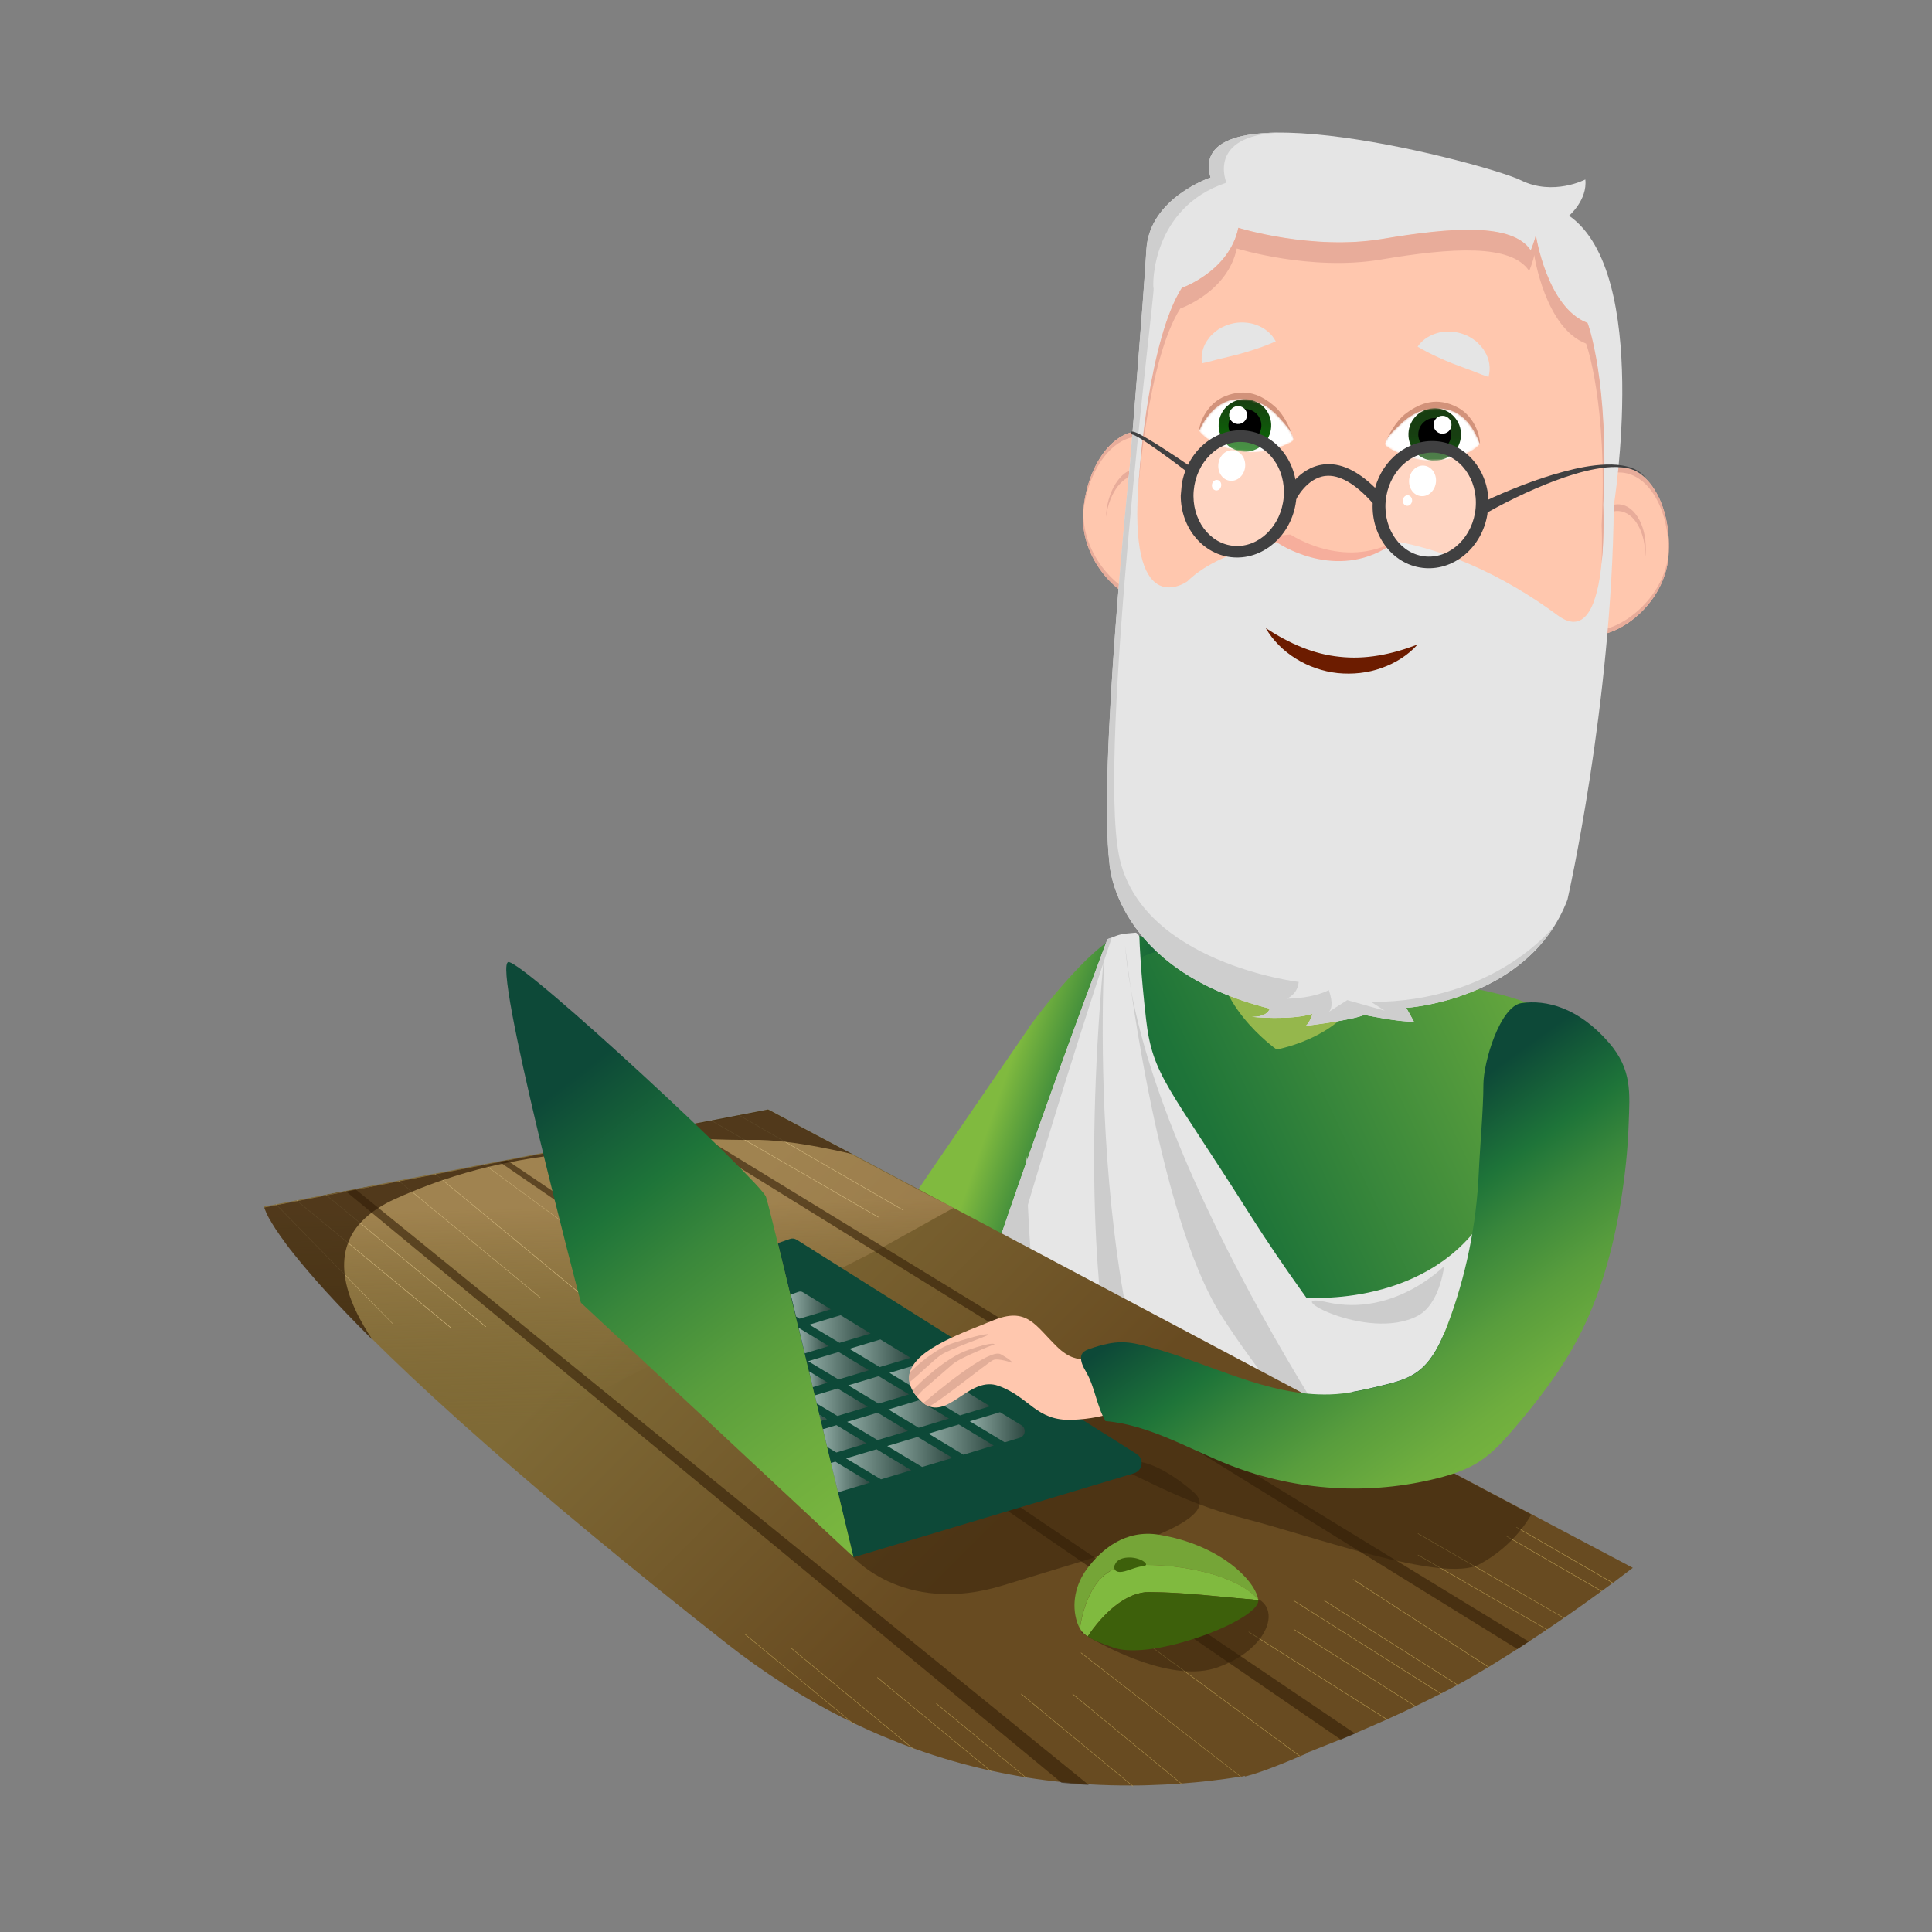
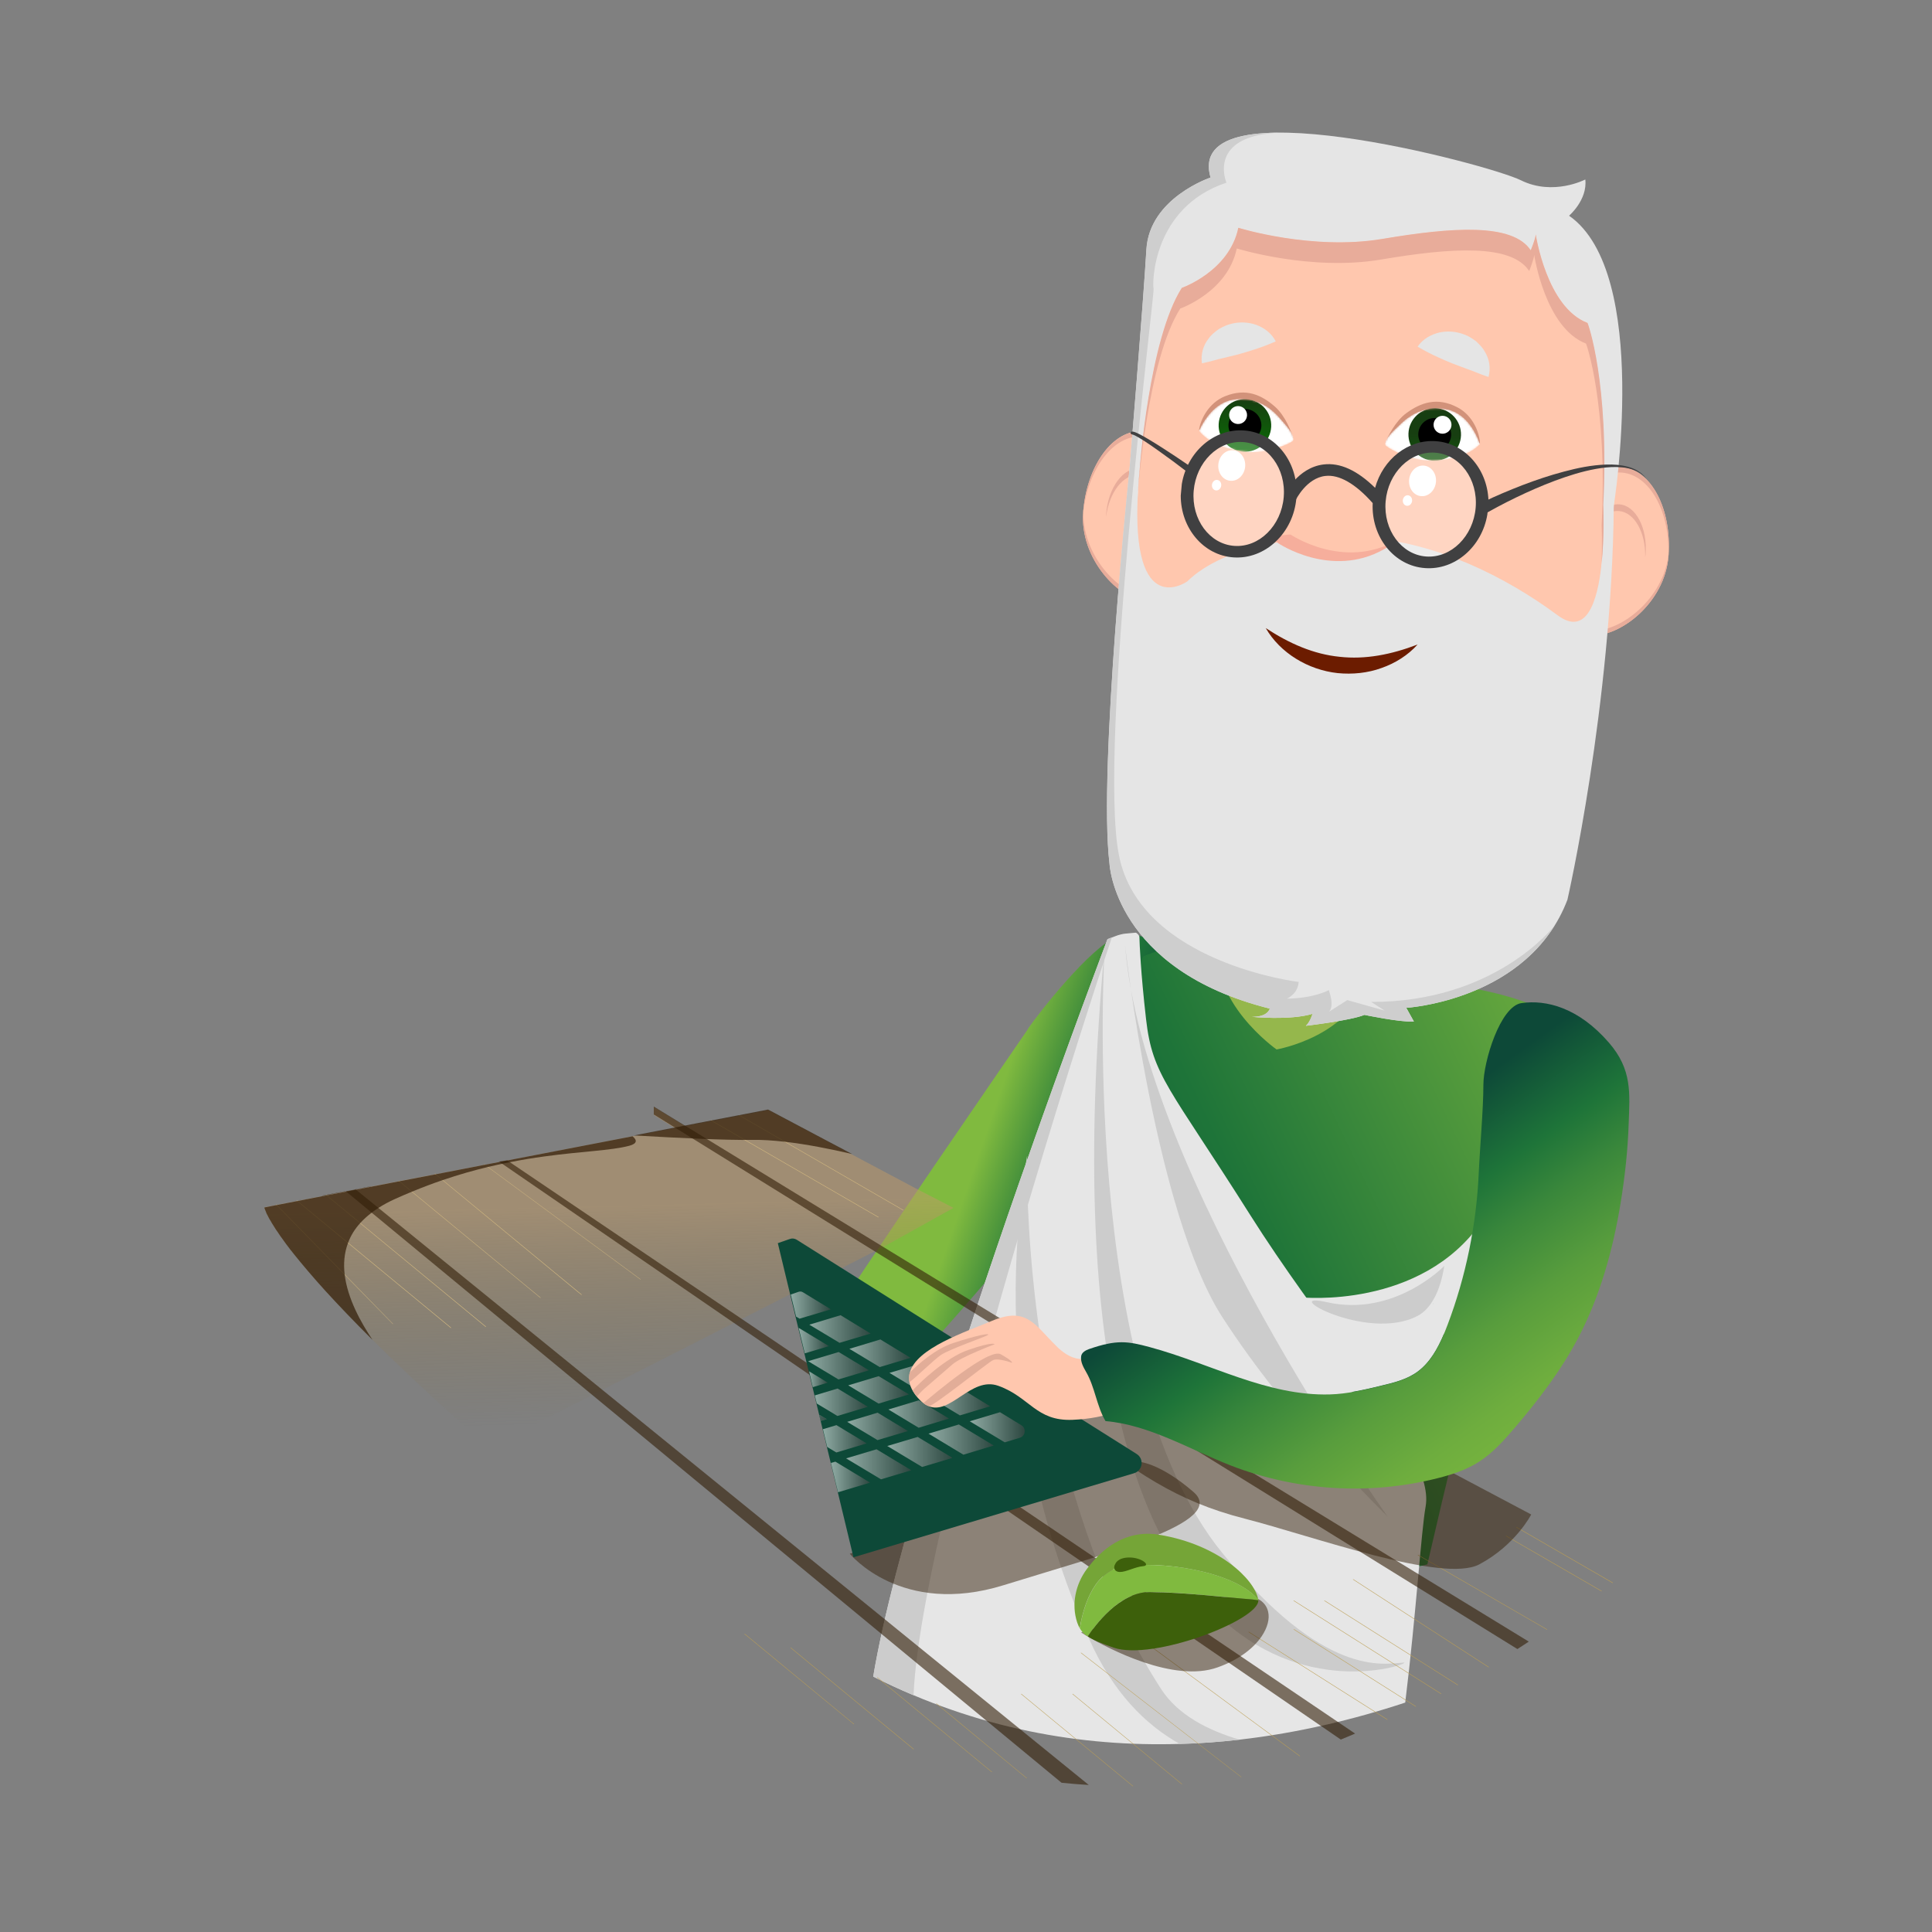
<svg xmlns="http://www.w3.org/2000/svg" width="1004" height="1004" viewBox="0 0 1004 1004" fill="none">
  <rect x="0" y="0" width="1004" height="1004" fill="#808080" stroke="none" />
  <path d="M534.83 533.877C534.83 533.877 438.346 673.885 431.469 686.987C424.591 700.089 455.966 720.972 464.45 717.659C472.934 714.346 558.173 611.888 572.581 595.02C586.988 578.153 616.205 543.716 612.239 518.566C608.273 493.365 594.418 481.368 580.613 486.689C566.808 492.01 539.7 526.397 533.575 535.533" fill="url(#paint0_linear_121_2)" />
  <path d="M594.167 496.93C619.92 486.84 633.875 488.095 633.875 488.095L687.388 502.151L742.106 510.233C742.106 510.233 796.423 514.651 816.151 534.078C816.151 534.078 782.668 635.231 741.755 812.939C741.755 812.939 711.585 823.18 625.743 805.71C625.592 805.66 625.442 805.66 625.291 805.61C625.14 805.56 624.99 805.559 624.839 805.509C538.997 787.889 514.249 771.825 514.249 771.825C546.427 592.36 594.167 496.93 594.167 496.93Z" fill="url(#paint1_linear_121_2)" />
  <path d="M740.852 782.919C738.543 795.771 735.932 838.441 730.259 884.775C703.704 893.56 674.688 900.538 644.116 904.052C633.926 905.207 623.584 906.01 613.042 906.261C562.14 907.817 507.874 898.58 453.808 871.271C464.049 809.927 499.39 701.395 529.359 615.452C530.614 611.888 531.869 608.424 533.074 604.91C533.275 604.258 533.526 603.605 533.726 603.003C556.718 537.542 575.543 488.045 575.543 488.045L580.161 486.288C581.115 485.886 583.676 485.233 584.73 485.183L590.151 484.681C590.754 484.681 592.109 486.187 592.109 486.739C592.21 490.555 592.762 505.163 595.573 529.66C598.936 559.178 607.521 564.6 649.739 631.466C667.108 658.976 686.435 684.778 702.85 707.519C726.294 740.099 743.814 766.504 740.852 782.919Z" fill="#E6E6E6" />
  <path d="M577.802 487.141C569.519 511.739 553.355 561.788 536.236 619.116C507.924 713.894 476.9 828.601 474.741 880.96C467.764 878.048 460.736 874.785 453.758 871.271C463.999 809.927 499.339 701.394 529.309 615.452C554.258 543.917 575.493 488.044 575.493 488.044L577.802 487.141Z" fill="#CCCCCC" />
  <path d="M737.84 764.044L732.97 740.701C735.279 724.737 766.203 687.389 770.018 634.879C738.241 680.662 676.144 674.186 676.144 674.186C671.074 692.258 730.912 753.653 730.912 753.653C730.912 753.653 731.012 753.151 731.213 752.096L737.84 764.044Z" fill="#E6E6E6" />
  <path d="M663.845 543.114C663.845 543.114 627.65 517.713 634.076 486.187C634.929 482.02 639.648 481.87 657.319 484.028C657.419 482.924 657.469 481.769 657.519 480.665C661.837 481.067 666.606 481.569 672.027 482.221L672.228 480.966C675.089 481.769 677.8 482.522 680.411 483.326C680.461 483.326 680.461 483.326 680.511 483.326C684.125 484.43 687.388 485.534 690.4 486.639C689.898 487.994 689.396 489.35 688.995 490.605C706.113 495.926 710.932 496.88 710.782 504.61C704.306 536.136 663.845 543.114 663.845 543.114Z" fill="#9C9A9A" />
  <path d="M656.917 486.287C658.423 466.96 653.604 447.182 653.604 447.182L706.565 458.025C697.328 470.123 691.656 483.577 688.493 492.864C705.611 498.185 710.43 499.139 710.28 506.869C703.854 538.395 663.393 545.373 663.393 545.373C663.393 545.373 627.199 519.972 633.624 488.446C634.528 484.279 639.197 484.129 656.917 486.287Z" fill="#95B74C" />
  <path d="M812.136 284.784C810.278 309.131 811.333 329.011 826.493 330.165C841.653 331.32 865.197 313.298 867.055 289.001C868.912 264.654 858.119 244.022 842.958 242.867C827.798 241.713 813.993 260.488 812.136 284.784Z" fill="#FFC7AE" />
  <path d="M842.757 245.578C827.697 244.424 813.943 262.947 811.935 286.993C811.985 286.24 812.035 285.487 812.085 284.734C813.943 260.387 827.748 241.663 842.958 242.817C858.119 243.972 868.912 264.654 867.054 288.951C867.004 289.302 867.004 289.604 866.954 289.955C868.209 266.461 857.566 246.733 842.757 245.578Z" fill="#E8AC9A" />
  <path d="M826.694 327.705C841.703 328.86 864.795 311.29 867.155 287.395C867.105 287.947 867.104 288.449 867.054 289.001C865.197 313.348 841.653 331.37 826.493 330.165C811.332 329.011 810.228 309.081 812.136 284.784C812.136 284.634 812.186 284.483 812.186 284.333C810.529 307.726 811.935 326.601 826.694 327.705Z" fill="#E8AC9A" />
  <path d="M841.252 265.558C832.868 264.905 825.188 275.096 823.933 288.449C823.983 287.545 824.033 286.642 824.133 285.738C825.188 272.034 832.969 261.441 841.553 262.094C850.087 262.747 856.211 274.393 855.157 288.098C855.107 288.6 855.057 289.152 854.956 289.654C855.308 276.803 849.384 266.16 841.252 265.558Z" fill="#E8AC9A" />
  <path d="M617.811 270.277C615.954 294.624 611.837 314.101 596.677 312.947C581.516 311.792 561.035 290.357 562.892 266.06C564.75 241.713 578.555 222.988 593.765 224.143C608.926 225.298 619.668 245.98 617.811 270.277Z" fill="#FFC7AE" />
  <path d="M593.514 226.904C608.574 228.058 619.317 248.44 617.66 272.586C617.71 271.833 617.761 271.08 617.861 270.327C619.718 245.98 608.925 225.348 593.765 224.193C578.605 223.039 564.8 241.813 562.892 266.11C562.842 266.461 562.842 266.763 562.842 267.114C565.201 243.57 578.705 225.749 593.514 226.904Z" fill="#E8AC9A" />
  <path d="M596.878 310.487C581.868 309.332 561.738 288.449 563.043 264.504C562.993 265.056 562.943 265.558 562.892 266.11C561.035 290.457 581.516 311.842 596.677 312.997C611.837 314.152 615.954 294.624 617.811 270.327C617.811 270.176 617.811 270.026 617.861 269.875C615.904 293.218 611.586 311.642 596.878 310.487Z" fill="#E8AC9A" />
  <path d="M592.008 246.833C600.392 247.486 606.416 258.731 605.612 272.134C605.713 271.231 605.763 270.327 605.863 269.423C606.918 255.719 600.843 244.072 592.259 243.42C583.725 242.767 575.894 253.359 574.84 267.064C574.79 267.566 574.79 268.118 574.79 268.62C576.396 255.769 583.826 246.181 592.008 246.833Z" fill="#E8AC9A" />
  <path d="M836.934 285.136C829.153 386.44 818.059 530.464 692.258 520.825C563.796 510.936 577.501 367.113 585.282 265.809C593.063 164.506 599.388 82.378 725.189 92.017C851.04 101.705 844.715 183.833 836.934 285.136Z" fill="#FFC7AE" />
  <path d="M725.189 92.017C608.123 83.031 594.518 153.512 586.888 244.976C586.737 246.683 586.637 248.189 586.537 249.444C586.085 254.815 585.683 260.287 585.282 265.809C577.501 367.113 563.796 510.936 692.258 520.825C818.059 530.514 829.153 386.44 836.934 285.136C844.715 183.832 851.04 101.655 725.189 92.017ZM832.215 293.62C831.161 315.055 826.543 343.82 808.621 330.467C781.212 310.136 745.871 292.917 709.978 290.156C709.978 290.156 644.769 285.136 616.155 312.897C616.155 312.897 583.725 336.139 591.406 255.518C591.607 251.904 591.908 247.988 592.31 243.821C592.31 243.821 597.179 176.252 614.197 149.596C614.197 149.596 638.845 141.012 643.564 118.372C643.564 118.372 681.917 130.319 718.462 124.145C755.008 117.97 786.132 115.862 795.519 130.068C795.519 130.068 797.979 124.245 798.13 121.785C798.13 121.785 803.702 159.686 825.037 167.819C825.037 167.819 836.332 198.641 833.119 262.345C833.169 262.345 833.922 278.108 832.215 293.62Z" fill="#FBDFD7" />
  <path d="M815.399 112.097C815.399 112.097 825.037 103.864 823.832 93.272C823.832 93.272 807.166 102.006 790.349 93.673C773.532 85.34 614.85 43.222 629.106 92.268C629.106 92.268 597.33 102.81 595.774 129.667C594.218 156.524 587.039 243.42 587.039 243.42C587.039 243.42 570.674 399.893 576.597 448.788C576.597 448.788 579.007 503.908 659.879 524.138C659.879 524.138 659.026 528.556 650.542 528.405C650.542 528.405 670.371 530.413 682.118 526.849C682.118 526.849 680.762 531.267 678.654 533.074C678.654 533.074 701.846 530.363 709.075 527.401C709.075 527.401 727.749 531.317 734.777 530.865L730.812 523.737C730.812 523.737 794.566 519.972 814.545 467.563C814.545 467.563 837.637 366.611 838.641 262.747C838.641 262.797 858.069 141.865 815.399 112.097ZM832.216 293.62C830.158 312.495 824.485 330.918 809.425 319.724C782.016 299.393 746.675 282.174 710.782 279.413C710.782 279.413 645.572 274.393 616.958 302.154C616.958 302.154 587.491 323.238 591.356 255.518C591.557 251.904 591.858 247.988 592.26 243.821C592.26 243.821 597.129 176.252 614.147 149.596C614.147 149.596 638.795 141.012 643.514 118.372C643.514 118.372 681.867 130.319 718.412 124.145C754.958 117.97 786.082 115.862 795.469 130.068C795.469 130.068 797.929 124.245 798.08 121.785C798.08 121.785 803.652 159.686 824.987 167.819C824.987 167.819 836.282 198.641 833.069 262.345C833.17 262.345 833.923 278.108 832.216 293.62Z" fill="#E5E5E5" />
  <path d="M833.169 262.345C833.169 262.345 833.922 278.108 832.216 293.62C832.768 282.325 832.316 273.088 832.316 273.088C835.529 209.384 824.234 178.561 824.234 178.561C802.899 170.429 797.276 132.478 797.276 132.478C797.076 134.938 794.666 140.811 794.666 140.811C785.279 126.604 754.104 128.713 717.609 134.887C681.063 141.062 642.711 129.114 642.711 129.114C637.992 151.755 613.344 160.339 613.344 160.339C596.326 186.995 591.456 254.564 591.456 254.564C591.406 254.916 591.406 255.217 591.356 255.518C591.557 251.904 591.858 247.988 592.26 243.821C592.26 243.821 597.129 176.252 614.147 149.596C614.147 149.596 638.795 141.012 643.514 118.372C643.514 118.372 681.867 130.319 718.412 124.145C754.958 117.97 786.082 115.862 795.469 130.068C795.469 130.068 797.929 124.245 798.08 121.785C798.08 121.785 803.652 159.686 824.987 167.819C825.137 167.819 836.382 198.641 833.169 262.345Z" fill="#E8AC9A" />
  <path d="M702.248 277.204C702.248 277.204 683.172 275.748 661.134 278.811C661.786 279.865 662.79 280.969 664.146 282.224C664.146 282.224 691.655 300.949 719.215 285.437C722.227 283.73 723.633 282.124 723.733 280.568C716.655 278.911 709.476 277.756 702.248 277.204Z" fill="#F6AE9C" />
  <path d="M670.521 277.706C670.521 277.706 698.031 296.431 725.591 280.919C753.15 265.457 644.568 254.715 670.521 277.706Z" fill="#FFC7AE" />
  <path d="M636.533 205.946C628.008 209.427 623.751 218.178 623.095 223.56L672.075 227.757C671.206 224.7 668.018 216.154 662.615 211.39C655.722 205.312 647.589 201.433 636.533 205.946Z" fill="#D2927A" />
  <mask id="mask0_121_2" style="mask-type:alpha" maskUnits="userSpaceOnUse" x="623" y="207" width="50" height="28">
    <path d="M642.729 207.421C632.629 208.074 626.449 216.769 623.049 223.854C627.346 229.363 635.845 233.378 647.007 234.778C658.169 236.177 671.174 230.308 671.988 228.99C672.802 227.672 671.175 224.237 667.817 220.495C664.459 216.752 657.589 206.46 642.729 207.421Z" fill="white" />
  </mask>
  <g mask="url(#mask0_121_2)">
    <path d="M642.729 207.421C632.629 208.074 626.449 216.769 623.049 223.854C627.346 229.363 635.845 233.378 647.007 234.778C658.169 236.177 671.174 230.308 671.988 228.99C672.802 227.672 671.175 224.237 667.817 220.495C664.459 216.752 657.589 206.46 642.729 207.421Z" fill="white" />
    <circle cx="646.95" cy="221.093" r="13.664" transform="rotate(3.403 646.95 221.093)" fill="url(#paint2_linear_121_2)" />
    <circle cx="646.951" cy="221.095" r="8.55" transform="rotate(3.403 646.951 221.095)" fill="black" />
    <circle cx="643.394" cy="215.69" r="4.659" transform="rotate(3.403 643.394 215.69)" fill="white" />
  </g>
  <path d="M757.387 211.689C765.544 215.962 768.951 225.077 769.095 230.497L719.937 230.032C721.092 227.071 725.076 218.865 730.906 214.634C738.344 209.238 746.809 206.147 757.387 211.689Z" fill="#D2927A" />
  <mask id="mask1_121_2" style="mask-type:alpha" maskUnits="userSpaceOnUse" x="719" y="212" width="51" height="28">
    <path d="M751.079 212.568C761.072 214.176 766.4 223.418 769.112 230.793C764.313 235.871 755.471 239.062 744.227 239.397C732.982 239.732 720.592 232.656 719.907 231.267C719.222 229.878 721.167 226.612 724.864 223.205C728.562 219.798 736.377 210.203 751.079 212.568Z" fill="white" />
  </mask>
  <g mask="url(#mask1_121_2)">
    <path d="M751.079 212.568C761.072 214.176 766.4 223.418 769.112 230.793C764.313 235.871 755.471 239.062 744.227 239.397C732.982 239.732 720.592 232.656 719.907 231.267C719.222 229.878 721.167 226.612 724.864 223.205C728.562 219.798 736.377 210.203 751.079 212.568Z" fill="white" />
    <circle r="13.664" transform="matrix(-0.999 -0.036 -0.036 0.999 745.581 225.779)" fill="url(#paint3_linear_121_2)" />
    <circle r="8.55" transform="matrix(-0.999 -0.036 -0.036 0.999 745.579 225.78)" fill="black" />
    <circle r="4.659" transform="matrix(-0.999 -0.036 -0.036 0.999 749.633 220.738)" fill="white" />
  </g>
  <path d="M709.025 527.401C709.025 527.401 727.699 531.317 734.727 530.865L730.761 523.737C730.761 523.737 783.321 520.624 807.969 480.816C807.417 481.569 777.046 520.775 712.539 520.675L719.617 525.193L700.139 519.721L690.601 525.795C691.706 524.691 693.061 521.829 690.551 514.5C690.551 514.5 683.222 518.767 668.714 518.968C668.714 518.968 674.387 516.759 674.889 510.283C674.889 510.283 592.711 500.444 581.517 444.672C570.322 388.849 600.241 151.504 599.488 149.948C598.786 148.391 598.384 107.88 637.339 94.928C637.339 94.928 626.747 70.33 665.301 68.925C640.803 68.925 624.036 74.848 629.056 92.268C629.056 92.268 597.28 102.81 595.723 129.667C594.167 156.524 586.989 243.42 586.989 243.42C586.989 243.42 570.623 399.843 576.547 448.788C576.547 448.788 578.957 503.908 659.829 524.138C659.829 524.138 658.975 528.556 650.492 528.405C650.492 528.405 670.321 530.413 682.067 526.849C682.067 526.849 680.712 531.267 678.604 533.074C678.654 533.074 701.846 530.363 709.025 527.401Z" fill="#CECECE" />
  <path d="M736.685 180.151C740.901 182.611 744.164 184.217 747.126 185.573C750.088 186.928 752.598 188.032 755.058 188.986L762.688 191.848C765.65 192.801 768.712 194.307 773.531 195.914C774.786 191.245 773.983 186.476 771.523 182.611C770.419 180.553 768.712 178.946 767.056 177.34C765.198 175.984 763.24 174.629 761.032 173.876C756.765 172.169 752.096 171.868 747.829 172.822C743.562 173.926 739.496 176.035 736.685 180.151Z" fill="#E5E5E5" />
  <path d="M662.97 177.414C658.502 179.372 655.089 180.576 651.976 181.58C648.864 182.584 646.253 183.388 643.743 184.09L635.812 186.048C632.75 186.651 629.537 187.805 624.617 188.809C623.914 184.04 625.27 179.422 628.181 175.807C629.487 173.9 631.394 172.494 633.252 171.089C635.26 169.934 637.368 168.88 639.627 168.328C644.095 167.123 648.763 167.374 652.88 168.83C656.896 170.386 660.661 172.946 662.97 177.414Z" fill="#E5E5E5" />
  <path d="M773.23 266.16C779.555 262.596 786.182 259.233 792.858 256.171C799.535 253.108 806.362 250.297 813.34 247.938C820.318 245.578 827.446 243.671 834.725 242.918C838.34 242.566 842.054 242.566 845.669 243.269C849.233 243.972 852.747 245.578 855.207 248.39C855.207 248.39 855.207 248.39 855.257 248.39C855.257 248.39 855.257 248.39 855.257 248.339C852.998 245.378 849.484 243.47 845.87 242.516C842.205 241.512 838.44 241.311 834.675 241.412C827.145 241.663 819.766 243.169 812.537 245.127C805.308 247.034 798.18 249.444 791.202 252.104C784.224 254.815 777.347 257.677 770.519 260.99C769.064 261.693 768.411 263.45 769.114 264.905C769.817 266.361 771.574 267.014 773.029 266.311C773.08 266.261 773.13 266.261 773.18 266.211L773.23 266.16Z" fill="#404041" />
  <path d="M618.012 242.014C613.293 238.751 608.524 235.589 603.655 232.476C601.245 230.92 598.785 229.414 596.326 227.958C595.071 227.205 593.816 226.502 592.561 225.85C591.908 225.498 591.255 225.197 590.603 224.896C590.251 224.745 589.9 224.595 589.549 224.494C589.197 224.394 588.796 224.243 588.143 224.294C587.792 224.344 587.49 224.645 587.541 225.047C587.541 225.348 587.741 225.549 587.992 225.649L588.394 225.8C588.444 225.8 588.796 225.85 589.097 226C589.398 226.101 589.699 226.251 590 226.402C590.603 226.703 591.205 227.055 591.808 227.406C593.012 228.109 594.217 228.862 595.422 229.665C597.781 231.221 600.141 232.878 602.45 234.534C607.119 237.848 611.737 241.261 616.255 244.725C616.958 245.227 617.861 245.076 618.363 244.374C618.865 243.671 618.715 242.667 618.012 242.165C618.062 242.014 618.012 242.014 618.012 242.014Z" fill="#404041" />
  <path d="M584.679 491.408C584.679 491.408 600.442 630.361 635.08 684.276C669.818 738.291 721.073 788.09 721.073 788.09C721.073 788.09 593.966 610.432 584.679 491.408Z" fill="#CCCCCC" />
  <path d="M574.087 492.261C574.087 492.261 559.981 714.597 635.181 807.015C688.443 872.426 719.015 864.595 729.406 863.992C739.797 863.39 532.622 939.895 574.087 492.261Z" fill="#CCCCCC" />
  <path d="M644.116 904.052C633.926 905.207 623.584 906.01 613.042 906.261C595.071 896.171 578.204 879.253 565.955 851.643C540.353 794.014 519.068 712.489 531.417 616.557C531.919 612.691 532.471 608.826 533.074 604.91C533.275 603.454 533.526 601.948 533.777 600.442C533.777 600.442 533.777 601.296 533.726 603.003C533.726 605.814 533.726 610.884 533.877 617.862C535.032 662.741 543.817 785.58 603.404 877.747C611.988 891.05 627.4 899.082 644.116 904.052Z" fill="#CCCCCC" />
  <path d="M750.54 657.871C750.54 657.871 724.637 684.678 689.497 676.696C663.142 670.722 710.28 697.68 736.685 683.824C743.211 680.411 748.382 671.726 750.54 657.871Z" fill="#CCCCCC" />
  <path opacity="0.25" d="M670.371 258.58C669.016 274.795 655.964 287.144 641.205 286.09C626.446 285.035 615.603 271.03 616.958 254.815C618.314 238.6 631.366 226.251 646.124 227.305C660.883 228.36 671.726 242.365 670.371 258.58Z" fill="white" />
  <path d="M647.078 242.415C646.727 246.783 643.313 250.146 639.448 249.845C635.582 249.594 632.771 245.829 633.122 241.411C633.474 236.994 636.887 233.681 640.753 233.982C644.618 234.283 647.429 238.048 647.078 242.415Z" fill="white" />
  <path d="M634.628 252.305C634.478 253.811 633.323 254.966 631.968 254.865C630.612 254.765 629.658 253.459 629.809 251.953C629.96 250.447 631.114 249.293 632.47 249.393C633.825 249.494 634.779 250.799 634.628 252.305Z" fill="white" />
  <path d="M613.595 257.576C613.595 274.443 625.342 288.549 640.954 289.654C657.47 290.808 672.178 276.953 673.684 258.781C675.19 240.608 662.992 224.846 646.476 223.691C630.864 222.587 616.908 234.886 614.147 251.552M641.456 283.68C628.554 282.776 619.066 269.925 620.321 255.066C621.576 240.207 633.072 228.811 645.974 229.715C658.875 230.619 668.363 243.47 667.108 258.329C665.853 273.188 654.357 284.584 641.456 283.68Z" fill="#404041" />
  <path opacity="0.25" d="M770.118 264.052C768.763 280.266 755.711 292.616 740.952 291.561C726.193 290.507 715.35 276.501 716.705 260.287C718.061 244.072 731.113 231.723 745.871 232.777C760.63 233.831 771.473 247.837 770.118 264.052Z" fill="white" />
  <path d="M746.223 250.397C745.872 254.765 742.458 258.128 738.593 257.827C734.727 257.576 731.916 253.811 732.267 249.393C732.619 245.026 736.032 241.662 739.898 241.964C743.763 242.265 746.574 246.03 746.223 250.397Z" fill="white" />
  <path d="M733.824 260.286C733.673 261.792 732.518 262.947 731.163 262.847C729.808 262.746 728.854 261.441 729.004 259.935C729.155 258.429 730.31 257.274 731.665 257.375C732.97 257.475 733.924 258.78 733.824 260.286Z" fill="white" />
  <path d="M773.532 261.341C773.532 244.474 761.785 230.367 746.173 229.263C731.715 228.259 718.663 238.701 714.597 253.51C705.36 244.474 696.425 240.307 687.84 241.361C674.286 242.968 667.56 256.823 667.309 257.425L673.383 259.785C673.433 259.684 678.905 248.439 688.744 247.335C695.923 246.482 704.457 251.401 713.342 261.441C712.489 279.061 724.486 294.121 740.601 295.226C756.213 296.33 770.168 284.031 772.929 267.365M741.203 289.202C728.302 288.298 718.814 275.447 720.069 260.588C721.324 245.729 732.82 234.333 745.721 235.237C758.622 236.14 768.11 248.992 766.855 263.851C765.6 278.71 754.054 290.105 741.203 289.202Z" fill="#404041" />
-   <path d="M671.676 909.624L671.475 909.574L671.274 909.524L651.947 905.809C641.506 908.369 655.813 916.903 648.986 920.768L646.074 919.815C645.773 919.965 647.329 922.977 646.927 923.128C646.526 923.278 646.074 923.379 645.622 923.529C652.801 921.822 660.933 918.961 679.005 911.23C679.005 911.23 679.005 911.23 679.055 911.23C679.105 911.18 679.206 911.18 679.256 911.13L671.676 909.624ZM686.987 729.306L520.423 640.903L518.014 639.648L515.554 638.343L513.496 637.239L495.524 627.701L475.996 617.309L427.704 591.657L399.19 576.547L384.13 579.459L383.98 579.509L383.829 579.559L369.723 582.27H369.673H369.572H369.472H369.422L361.841 583.726L361.038 583.876L355.918 584.88L339.753 574.991V579.107L350.697 585.884L329.362 590.001L328.559 590.151L282.224 599.087L251.853 604.96H251.803H251.703H251.602H251.552L226.201 609.88H226.151H226.05H225.95L207.376 613.444H207.276L207.125 613.494L192.667 616.305L184.686 617.862L184.736 617.912L182.527 618.313L179.615 618.866L179.565 618.815L169.525 620.773L169.425 620.823L169.274 620.874L167.266 621.275L157.327 623.183L154.365 623.785H154.264H154.164L143.722 625.793L143.622 625.843H143.522L137.749 626.948H137.698L137.297 627.048C137.297 627.048 137.297 627.098 137.347 627.149C137.347 627.199 137.347 627.249 137.397 627.299V627.349C137.397 627.399 137.397 627.4 137.397 627.45C137.397 627.5 137.397 627.5 137.447 627.55C137.447 627.55 137.447 627.6 137.447 627.651C137.447 627.701 137.498 627.751 137.498 627.801V627.851V627.902C137.648 628.303 137.849 628.855 138.2 629.558C138.2 629.608 138.251 629.659 138.301 629.709C138.351 629.809 138.401 629.91 138.401 630.01C138.451 630.11 138.502 630.211 138.502 630.311C138.602 630.512 138.702 630.713 138.803 630.914C138.853 630.964 138.853 631.014 138.903 631.114C138.953 631.215 139.004 631.315 139.054 631.416C139.104 631.516 139.154 631.616 139.204 631.717C139.255 631.817 139.305 631.918 139.355 632.018C139.405 632.118 139.455 632.219 139.506 632.319C139.556 632.419 139.606 632.52 139.656 632.62L139.706 632.671C139.757 632.721 139.757 632.771 139.807 632.821C139.807 632.871 139.857 632.922 139.907 632.972C139.907 633.022 139.957 633.022 139.957 633.072C140.008 633.172 140.058 633.273 140.108 633.323C140.158 633.373 140.158 633.424 140.208 633.474C140.208 633.524 140.259 633.524 140.259 633.574C140.309 633.624 140.309 633.675 140.359 633.725C140.409 633.775 140.409 633.825 140.459 633.875C140.51 633.925 140.51 633.976 140.56 634.026C140.56 634.076 140.61 634.076 140.61 634.076C140.66 634.176 140.71 634.277 140.761 634.377C140.811 634.427 140.861 634.478 140.861 634.578C140.861 634.628 140.911 634.628 140.911 634.679C140.961 634.729 140.961 634.779 141.012 634.829C141.062 634.879 141.062 634.93 141.112 634.98C141.162 635.08 141.212 635.181 141.263 635.281C141.514 635.683 141.765 636.134 142.066 636.536C142.166 636.687 142.267 636.887 142.367 637.038C142.417 637.088 142.417 637.138 142.467 637.189C142.518 637.289 142.618 637.389 142.668 637.54C142.769 637.64 142.819 637.791 142.919 637.891C143.07 638.092 143.17 638.293 143.321 638.544C143.522 638.795 143.672 639.096 143.873 639.347C143.923 639.397 143.973 639.498 144.024 639.548C144.124 639.648 144.174 639.799 144.275 639.899C144.526 640.301 144.827 640.702 145.078 641.104C145.178 641.255 145.279 641.405 145.379 641.556C145.429 641.656 145.53 641.757 145.58 641.857C145.63 641.907 145.63 641.958 145.68 641.958C145.68 641.958 145.68 641.958 145.68 642.008C145.781 642.108 145.831 642.259 145.931 642.359C146.082 642.56 146.232 642.761 146.383 642.962C146.383 642.962 146.383 643.012 146.433 643.012C146.734 643.413 146.985 643.815 147.287 644.217C147.337 644.267 147.387 644.317 147.387 644.367C147.538 644.618 147.738 644.819 147.889 645.07C148.09 645.321 148.24 645.572 148.441 645.773C148.542 645.923 148.642 646.024 148.742 646.174C149.395 647.028 150.048 647.931 150.75 648.835C150.801 648.885 150.851 648.935 150.901 649.036C151.052 649.237 151.202 649.437 151.403 649.638C151.805 650.19 152.256 650.743 152.708 651.295C156.925 656.616 162.296 662.991 169.124 670.521C186.392 689.547 212.998 715.952 253.911 751.896C285.588 779.706 325.798 813.24 376.901 853.5C397.082 869.414 417.463 882.315 437.895 892.606C439.702 893.51 441.459 894.413 443.266 895.267C443.366 895.317 443.467 895.367 443.567 895.417C443.617 895.417 443.617 895.417 443.667 895.468C443.718 895.468 443.718 895.518 443.768 895.518C443.868 895.568 443.969 895.618 444.069 895.668C449.039 898.028 453.958 900.287 458.928 902.345C464.099 904.503 469.27 906.511 474.39 908.419C474.44 908.419 474.49 908.469 474.591 908.469C474.641 908.469 474.641 908.469 474.691 908.52C474.741 908.52 474.741 908.52 474.792 908.57C474.842 908.62 474.892 908.62 474.992 908.62C488.446 913.489 501.849 917.304 515.152 920.216C515.202 920.216 515.253 920.216 515.253 920.266C515.303 920.266 515.303 920.266 515.353 920.266C515.403 920.266 515.403 920.266 515.454 920.266C515.504 920.266 515.554 920.266 515.554 920.266C521.478 921.571 527.401 922.676 533.325 923.63C533.375 923.63 533.475 923.68 533.526 923.68C533.576 923.68 533.626 923.68 533.726 923.73C539.7 924.684 545.674 925.437 551.598 926.09C556.316 926.592 561.035 926.943 565.754 927.244C573.435 927.696 581.065 927.897 588.595 927.847H588.896C591.657 927.847 594.418 927.796 597.179 927.696C602.852 927.545 608.474 927.244 614.097 926.792C614.147 926.792 614.197 926.792 614.247 926.792C614.297 926.792 614.348 926.792 614.398 926.792C619.066 926.441 623.685 925.989 628.303 925.487C633.926 924.834 639.498 924.081 645.02 923.228C645.07 923.228 645.12 923.228 645.17 923.228C645.22 923.228 645.221 923.228 645.271 923.228C645.271 923.228 645.271 923.228 645.321 923.228C645.321 923.228 645.321 923.228 645.371 923.228C645.572 923.178 645.973 923.078 646.927 922.827C648.584 922.325 651.947 921.27 659.026 918.66C661.987 917.555 668.513 915.046 675.441 912.335C675.491 912.285 675.541 912.285 675.642 912.285C676.746 911.833 677.901 911.381 679.005 910.929C679.005 910.929 679.005 910.929 679.055 910.929C679.306 910.829 679.507 910.728 679.758 910.628C680.009 910.527 680.31 910.427 680.561 910.327C685.883 908.218 691.003 906.16 694.567 904.755C695.37 904.453 696.174 904.102 696.977 903.751C699.386 902.747 701.896 901.692 704.406 900.638C709.828 898.329 715.4 895.919 721.023 893.409C721.073 893.409 721.123 893.359 721.123 893.359C721.173 893.359 721.173 893.309 721.223 893.309C726.093 891.15 730.962 888.841 735.781 886.532C735.831 886.532 735.882 886.482 735.882 886.482C735.932 886.482 735.932 886.432 735.982 886.432C740.349 884.323 744.717 882.164 748.984 880.006C749.034 880.006 749.034 879.956 749.084 879.956C749.135 879.956 749.135 879.906 749.185 879.906C752.046 878.45 754.857 876.944 757.669 875.438C757.719 875.438 757.719 875.388 757.769 875.388C757.819 875.388 757.819 875.337 757.869 875.337C762.086 873.028 766.203 870.669 770.168 868.309C771.323 867.606 772.528 866.904 773.682 866.201C773.732 866.201 773.733 866.151 773.783 866.151C773.833 866.151 773.833 866.101 773.883 866.101C778.953 862.988 783.923 859.876 788.793 856.763C790.801 855.458 792.758 854.203 794.716 852.898C797.929 850.789 801.041 848.731 804.053 846.673C804.104 846.673 804.104 846.623 804.154 846.623C804.204 846.623 804.204 846.573 804.254 846.573C807.216 844.565 810.077 842.607 812.889 840.649C812.939 840.649 812.939 840.599 812.989 840.599C813.039 840.599 813.039 840.549 813.089 840.549C820.167 835.629 826.643 830.961 832.416 826.744C832.466 826.694 832.467 826.694 832.517 826.694C832.567 826.694 832.567 826.643 832.617 826.643C834.575 825.187 836.483 823.782 838.24 822.477C838.29 822.427 838.29 822.427 838.34 822.427C838.39 822.427 838.39 822.376 838.44 822.376C842.255 819.515 845.619 816.955 848.531 814.746L686.987 729.306Z" fill="url(#paint4_linear_121_2)" />
  <path opacity="0.52" d="M495.524 627.701L459.079 647.982L454.611 650.241L410.686 672.58L385.486 685.381L381.47 687.439L337.244 709.928L313.047 722.227L307.826 724.888L253.962 752.247C213.049 716.304 186.443 689.899 169.174 670.873C162.347 663.343 156.975 657.018 152.759 651.646C152.307 651.094 151.855 650.542 151.453 649.99C151.303 649.789 151.152 649.588 150.951 649.387C150.901 649.337 150.851 649.287 150.801 649.186C150.098 648.283 149.395 647.379 148.793 646.526C148.692 646.375 148.592 646.275 148.492 646.124C148.291 645.873 148.14 645.622 147.939 645.421C147.789 645.17 147.588 644.97 147.437 644.719C147.387 644.669 147.337 644.618 147.337 644.568C147.036 644.167 146.735 643.765 146.484 643.363C146.484 643.363 146.484 643.313 146.433 643.313C146.283 643.112 146.132 642.912 145.982 642.711C145.881 642.61 145.831 642.46 145.731 642.359V642.309C145.731 642.259 145.68 642.209 145.63 642.209C145.58 642.108 145.48 642.008 145.429 641.907C145.329 641.757 145.229 641.606 145.128 641.456C144.827 641.054 144.576 640.653 144.325 640.251C144.225 640.151 144.174 640 144.074 639.899C144.024 639.799 143.974 639.749 143.923 639.699C143.723 639.398 143.572 639.146 143.371 638.895C143.221 638.695 143.12 638.494 142.97 638.243C142.869 638.143 142.819 637.992 142.719 637.891C142.668 637.791 142.568 637.691 142.518 637.54C142.468 637.49 142.468 637.44 142.417 637.389C142.317 637.239 142.217 637.038 142.116 636.887C141.865 636.436 141.564 636.034 141.313 635.632C141.263 635.532 141.213 635.432 141.162 635.331C141.112 635.281 141.112 635.231 141.062 635.181C141.012 635.131 141.012 635.08 140.962 635.03C140.962 634.98 140.911 634.98 140.911 634.93C140.861 634.88 140.811 634.779 140.811 634.729C140.761 634.629 140.711 634.528 140.66 634.428C140.66 634.428 140.66 634.377 140.61 634.377C140.56 634.327 140.56 634.277 140.51 634.227C140.46 634.177 140.46 634.126 140.409 634.076C140.359 634.026 140.359 633.976 140.309 633.926C140.309 633.876 140.259 633.875 140.259 633.825C140.209 633.775 140.209 633.725 140.158 633.675C140.108 633.574 140.058 633.474 140.008 633.424C140.008 633.374 139.958 633.373 139.958 633.323C139.907 633.273 139.907 633.223 139.857 633.173C139.857 633.123 139.807 633.072 139.757 633.022C139.757 633.022 139.757 632.972 139.707 632.972C139.656 632.872 139.606 632.771 139.556 632.671C139.506 632.57 139.456 632.47 139.405 632.369C139.355 632.269 139.305 632.169 139.255 632.068C139.205 631.968 139.154 631.868 139.104 631.767C139.054 631.667 139.004 631.566 138.954 631.466C138.903 631.416 138.903 631.366 138.853 631.265C138.753 631.064 138.652 630.813 138.552 630.663C138.502 630.562 138.452 630.462 138.452 630.361C138.401 630.261 138.351 630.161 138.351 630.06C138.301 630.01 138.301 629.96 138.251 629.91C137.95 629.207 137.699 628.655 137.548 628.253V628.203V628.153C137.548 628.103 137.498 628.052 137.498 628.002C137.498 627.952 137.498 627.952 137.498 627.902C137.498 627.852 137.498 627.801 137.448 627.801C137.448 627.751 137.448 627.751 137.448 627.701V627.651C137.448 627.601 137.397 627.55 137.397 627.5L137.749 627.299H137.799L143.572 626.195H143.672L143.773 626.145L154.214 624.137H154.315H154.415L157.377 623.534L167.317 621.627L169.325 621.225L169.475 621.175L169.576 621.125L179.616 619.167L179.666 619.217L182.577 618.665L184.786 618.263L184.736 618.213L192.718 616.657L207.175 613.846L207.326 613.795H207.426L226 610.231H226.101H226.201H226.251L251.602 605.312H251.653H251.753H251.853H251.904L282.275 599.438L328.609 590.503L329.412 590.352L350.747 586.236L339.804 579.459V575.342L355.968 585.232L361.089 584.228L361.892 584.077L369.472 582.621H369.522H369.623H369.723H369.773L383.879 579.91L384.03 579.86L384.181 579.81L399.241 576.898L427.754 592.009L476.047 617.661L495.524 627.701Z" fill="url(#paint5_linear_121_2)" />
  <path opacity="0.6" d="M794.465 853.099C792.507 854.404 790.549 855.659 788.541 856.964L454.611 650.291L350.697 585.934L339.753 579.157V575.041L355.918 584.93L459.079 648.032L794.465 853.099Z" fill="#331E08" />
  <path opacity="0.6" d="M385.486 685.431L704.205 900.889C701.695 901.943 699.236 902.998 696.776 904.002L381.419 687.489L259.283 603.605L263.55 603.002L385.486 685.431Z" fill="#331E08" />
  <path opacity="0.6" d="M565.804 927.595C561.085 927.294 556.366 926.943 551.648 926.441L307.826 724.938L193.119 630.16L179.716 619.066L182.627 618.514L184.836 618.112L196.683 627.751L313.097 722.327L565.804 927.595Z" fill="#331E08" />
  <path d="M645.22 923.529C645.17 923.529 645.17 923.529 645.12 923.529C645.07 923.529 645.02 923.529 644.969 923.529L561.738 859.022C561.688 858.972 561.688 858.922 561.738 858.872C561.788 858.821 561.838 858.821 561.888 858.872L645.22 923.529C645.271 923.529 645.22 923.529 645.22 923.529Z" fill="#BC9E53" />
  <path d="M588.946 928.248H588.645L530.664 880.408C530.614 880.357 530.614 880.307 530.664 880.257C530.714 880.207 530.765 880.207 530.815 880.257L588.946 928.248Z" fill="#BC9E53" />
  <path d="M533.776 924.132C533.726 924.132 533.676 924.132 533.576 924.081C533.525 924.081 533.425 924.081 533.375 924.031L486.538 885.377C486.488 885.327 486.488 885.277 486.538 885.227C486.588 885.176 486.639 885.176 486.689 885.227L533.776 924.132Z" fill="#BC9E53" />
  <path d="M515.454 920.718C515.403 920.768 515.403 920.819 515.353 920.819C515.353 920.819 515.353 920.819 515.303 920.819H515.253L515.102 920.718L455.866 871.823C455.816 871.773 455.816 871.723 455.866 871.673C455.916 871.623 455.967 871.623 456.017 871.673L515.403 920.718C515.454 920.618 515.504 920.668 515.454 920.718Z" fill="#BC9E53" />
  <path d="M515.604 920.718C515.554 920.718 515.504 920.718 515.504 920.718V920.768C515.504 920.768 515.454 920.819 515.403 920.819C515.403 920.819 515.404 920.819 515.353 920.819H515.303C515.253 920.819 515.253 920.768 515.253 920.718V920.668C515.303 920.618 515.353 920.618 515.353 920.668L515.604 920.718Z" fill="#BC9E53" />
  <path d="M443.818 895.97C443.768 896.02 443.768 896.02 443.718 896.02H443.667L443.366 895.769L386.891 849.183C386.841 849.133 386.841 849.083 386.891 849.033C386.941 848.983 386.992 848.983 387.042 849.033L443.768 895.869C443.818 895.869 443.868 895.92 443.818 895.97Z" fill="#BC9E53" />
  <path d="M444.119 896.07C444.019 896.02 443.919 895.97 443.818 895.919C443.818 895.919 443.818 895.919 443.818 895.97C443.818 895.97 443.768 896.02 443.718 896.02H443.668C443.617 895.97 443.617 895.919 443.668 895.919C443.668 895.869 443.718 895.869 443.768 895.869L444.119 896.07Z" fill="#BC9E53" />
  <path d="M474.691 909.021H474.641L410.836 856.362C410.786 856.311 410.786 856.261 410.836 856.211C410.887 856.161 410.937 856.161 410.987 856.211L474.791 908.871C474.841 908.921 474.841 908.971 474.791 909.021C474.791 909.021 474.741 909.021 474.691 909.021Z" fill="#BC9E53" />
  <path d="M614.398 927.194C614.348 927.194 614.297 927.194 614.247 927.194C614.197 927.194 614.147 927.194 614.097 927.194L557.371 880.408C557.32 880.357 557.32 880.307 557.371 880.257C557.421 880.207 557.471 880.207 557.521 880.257L614.398 927.194Z" fill="#BC9E53" />
  <path d="M675.441 912.636H675.391L596.426 854.504C596.376 854.454 596.376 854.404 596.426 854.354C596.477 854.303 596.527 854.303 596.577 854.354L675.542 912.485C675.592 912.535 675.592 912.586 675.542 912.636C675.491 912.586 675.441 912.636 675.441 912.636Z" fill="#BC9E53" />
  <path d="M735.731 886.883H735.681L672.329 846.824C672.278 846.774 672.278 846.723 672.278 846.673C672.329 846.623 672.379 846.623 672.429 846.623L735.781 886.683C735.832 886.733 735.832 886.783 735.832 886.833C735.781 886.833 735.731 886.883 735.731 886.883Z" fill="#BC9E53" />
  <path d="M720.922 893.711H720.872L648.885 848.179C648.835 848.129 648.835 848.079 648.835 848.029C648.885 847.979 648.935 847.979 648.986 847.979L720.972 893.51C721.023 893.56 721.023 893.61 721.023 893.661C721.023 893.711 720.972 893.711 720.922 893.711Z" fill="#BC9E53" />
  <path d="M748.883 880.307H748.833L672.278 831.915C672.228 831.864 672.228 831.814 672.228 831.764C672.278 831.714 672.328 831.714 672.379 831.714L748.934 880.107C748.984 880.157 748.984 880.207 748.984 880.257C748.984 880.307 748.934 880.307 748.883 880.307Z" fill="#BC9E53" />
  <path d="M757.568 875.739H757.518L688.242 831.915C688.191 831.864 688.191 831.814 688.191 831.764C688.242 831.714 688.292 831.714 688.342 831.714L757.618 875.538C757.668 875.589 757.668 875.639 757.668 875.689C757.618 875.689 757.618 875.739 757.568 875.739Z" fill="#BC9E53" />
  <path d="M773.582 866.452H773.532L703.151 820.87C703.101 820.82 703.101 820.77 703.101 820.72C703.151 820.669 703.201 820.669 703.252 820.669L773.632 866.251C773.682 866.301 773.682 866.351 773.682 866.402C773.632 866.452 773.582 866.452 773.582 866.452Z" fill="#BC9E53" />
  <path d="M803.903 846.924L736.835 808.17C736.785 808.119 736.785 808.069 736.785 808.019C736.835 807.969 736.886 807.969 736.936 807.969L803.953 846.723C804.003 846.773 804.003 846.824 804.003 846.874C804.003 846.924 803.953 846.924 803.903 846.924Z" fill="#BC9E53" />
-   <path d="M812.838 840.75C812.788 840.8 812.788 840.8 812.738 840.8C812.688 840.8 812.688 840.85 812.637 840.85L736.835 797.025C736.785 796.975 736.785 796.925 736.785 796.875C736.835 796.825 736.886 796.825 736.936 796.825L812.838 840.75Z" fill="#BC9E53" />
  <path d="M838.038 822.677C838.038 822.677 837.988 822.677 838.038 822.677L787.939 793.712C787.889 793.662 787.889 793.612 787.889 793.561C787.939 793.511 787.989 793.511 788.039 793.511L838.089 822.426C838.139 822.477 838.139 822.527 838.139 822.577C838.089 822.677 838.089 822.677 838.038 822.677Z" fill="#BC9E53" />
  <path d="M832.216 826.945L782.618 798.28C782.568 798.23 782.568 798.18 782.568 798.13C782.618 798.08 782.668 798.08 782.718 798.08L832.316 826.744C832.366 826.794 832.366 826.844 832.366 826.894C832.316 826.945 832.266 826.945 832.216 826.945Z" fill="#BC9E53" />
  <path d="M280.919 674.437C280.919 674.487 280.869 674.487 280.819 674.487C280.819 674.487 280.768 674.487 280.768 674.437L207.125 613.695L207.276 613.645H207.376L280.869 674.286C280.969 674.336 280.969 674.387 280.919 674.437Z" fill="#D6BB80" />
  <path d="M252.506 689.497C252.506 689.547 252.456 689.547 252.406 689.547C252.355 689.547 252.356 689.547 252.356 689.547L169.425 621.074L169.325 621.024L169.475 620.974L169.576 620.924L169.676 621.024L252.506 689.346C252.506 689.397 252.506 689.447 252.506 689.497Z" fill="#D6BB80" />
  <path d="M204.163 688.091C204.113 688.091 204.113 688.091 204.113 688.041L179.013 662.389L143.522 626.094C143.471 626.044 143.471 625.994 143.522 625.944C143.572 625.894 143.622 625.894 143.672 625.944L179.164 662.289L204.213 687.941C204.264 687.991 204.264 688.041 204.213 688.091H204.163Z" fill="#D6BB80" />
  <path d="M234.283 690.099H234.233L154.164 623.986C154.114 623.936 154.114 623.886 154.164 623.836C154.214 623.785 154.265 623.785 154.315 623.836L234.384 689.899C234.434 689.949 234.434 689.999 234.384 690.049C234.334 690.1 234.334 690.099 234.283 690.099Z" fill="#D6BB80" />
  <path d="M302.254 672.881C302.254 672.881 302.204 672.931 302.154 672.931C302.154 672.931 302.104 672.931 302.104 672.881L300.296 671.425L226 610.081V610.03C226 609.98 226 609.93 226 609.93C226.051 609.88 226.051 609.88 226.101 609.88L226.151 609.93L230.016 613.143L302.204 672.68C302.304 672.78 302.304 672.831 302.254 672.881Z" fill="#D6BB80" />
  <path d="M332.926 664.849C332.926 664.899 332.876 664.899 332.826 664.899H332.776L253.51 606.516L251.652 605.161C251.652 605.161 251.652 605.161 251.652 605.111C251.652 605.061 251.652 605.01 251.652 605.01C251.703 604.96 251.753 604.96 251.753 605.01L251.803 605.061L253.56 606.366L332.826 664.748C332.926 664.748 332.926 664.799 332.926 664.849Z" fill="#D6BB80" />
  <path d="M456.468 632.62H456.418L369.522 582.37C369.472 582.32 369.472 582.27 369.472 582.22C369.522 582.169 369.572 582.169 369.622 582.169L456.518 632.42C456.569 632.47 456.569 632.52 456.569 632.57C456.569 632.62 456.518 632.62 456.468 632.62Z" fill="#D6BB80" />
  <path d="M469.521 628.956C469.521 629.006 469.47 629.006 469.42 629.006H469.37L407.674 593.314L383.829 579.509L384.13 579.458L408.176 593.364L469.47 628.805C469.521 628.855 469.521 628.905 469.521 628.956Z" fill="#D6BB80" />
  <path opacity="0.72" d="M442.764 599.689C431.318 597.029 419.27 594.669 408.176 593.364C408.025 593.364 407.825 593.314 407.674 593.314C401.7 592.661 396.078 592.26 390.957 592.36C377.454 592.561 353.86 591.456 329.462 590.051L361.841 583.776L383.779 579.559L384.08 579.509L399.14 576.597L427.654 591.707L442.764 599.689Z" fill="#331E08" />
  <path opacity="0.72" d="M327.003 595.422C317.515 597.932 302.405 598.283 282.676 600.994C277.154 601.747 271.231 602.701 264.956 603.956C263.65 604.207 262.295 604.508 260.99 604.759C258.58 605.261 256.12 605.813 253.61 606.416C246.181 608.223 238.299 610.432 230.067 613.243C224.896 615 219.575 617.008 214.103 619.267C211.242 620.422 208.38 621.677 205.469 622.982C202.206 624.438 199.244 626.044 196.684 627.701C195.429 628.504 194.274 629.307 193.17 630.16C190.86 631.917 188.903 633.725 187.196 635.582C184.234 638.845 182.176 642.309 180.871 645.873C178.863 651.194 178.461 656.766 179.114 662.339C180.62 674.889 187.547 687.238 193.571 696.274C183.883 686.686 175.901 678.252 169.224 670.973C162.397 663.443 157.026 657.068 152.759 651.746C152.307 651.194 151.855 650.642 151.453 650.09C151.303 649.889 151.152 649.688 150.951 649.487C150.901 649.437 150.851 649.387 150.801 649.287C150.098 648.383 149.445 647.479 148.793 646.626C148.692 646.475 148.592 646.375 148.492 646.224C148.14 645.722 147.789 645.271 147.437 644.769C147.387 644.718 147.337 644.668 147.337 644.618C147.036 644.216 146.735 643.815 146.484 643.413C146.484 643.413 146.484 643.363 146.433 643.363C146.283 643.162 146.132 642.961 145.982 642.761C145.881 642.66 145.831 642.51 145.731 642.409C145.731 642.409 145.731 642.409 145.731 642.359C145.731 642.309 145.68 642.259 145.63 642.259C145.58 642.158 145.48 642.058 145.429 641.957C145.329 641.807 145.229 641.656 145.128 641.506C144.827 641.104 144.576 640.702 144.325 640.301C144.225 640.2 144.174 640.05 144.074 639.949C144.024 639.849 143.974 639.799 143.923 639.749C143.723 639.447 143.572 639.196 143.371 638.945C143.221 638.745 143.12 638.544 142.97 638.293C142.819 638.042 142.668 637.841 142.518 637.59C142.367 637.389 142.267 637.138 142.116 636.937C141.865 636.486 141.564 636.084 141.313 635.682C141.263 635.582 141.213 635.482 141.162 635.381C141.112 635.331 141.112 635.281 141.062 635.231C141.012 635.18 141.012 635.13 140.962 635.08C140.962 635.03 140.911 635.03 140.911 634.98C140.861 634.929 140.811 634.829 140.811 634.779C140.761 634.678 140.711 634.578 140.66 634.478C140.66 634.478 140.66 634.427 140.61 634.427C140.56 634.377 140.56 634.327 140.51 634.277C140.46 634.227 140.46 634.176 140.409 634.126C140.359 634.076 140.359 634.026 140.309 633.976C140.309 633.925 140.259 633.925 140.259 633.875C140.158 633.725 140.108 633.574 140.008 633.474C139.958 633.323 139.857 633.223 139.807 633.072C139.807 633.072 139.807 633.022 139.757 633.022C139.707 632.921 139.656 632.821 139.606 632.721C139.556 632.62 139.506 632.52 139.456 632.419C139.405 632.319 139.355 632.219 139.305 632.118C139.255 632.018 139.205 631.917 139.154 631.817C139.054 631.666 139.004 631.516 138.903 631.365C138.753 631.014 138.602 630.763 138.452 630.462C138.401 630.361 138.351 630.261 138.351 630.16C138 629.357 137.749 628.755 137.598 628.303V628.253C137.598 628.203 137.598 628.152 137.548 628.152C137.548 628.102 137.498 628.052 137.498 628.002C137.498 627.952 137.448 627.851 137.448 627.801C137.448 627.701 137.397 627.65 137.397 627.6C137.397 627.55 137.397 627.5 137.397 627.5L137.849 627.399L143.723 626.245L154.365 624.187L157.477 623.584L169.576 621.225L179.766 619.267L184.887 618.263L202.507 614.849L207.426 613.896L226.251 610.281L251.853 605.311L256.622 604.408L282.375 599.438L328.71 590.502C331.169 592.46 331.169 594.318 327.003 595.422Z" fill="#331E08" />
  <path d="M657.771 326.4C670.12 334.483 682.67 339.954 696.073 341.31C709.476 342.816 722.88 340.205 736.685 334.934C731.715 340.456 725.139 344.623 717.96 347.133C710.782 349.743 702.9 350.547 695.17 349.794C679.758 348.137 665.2 339.302 657.771 326.4Z" fill="#6C1C00" />
  <path d="M765.952 725.691C765.148 725.089 757.618 719.617 743.01 721.123C727.549 722.679 724.637 727.649 712.037 725.741C708.222 725.139 705.009 724.336 702.398 723.382C707.569 722.529 712.74 721.324 717.81 720.069C724.386 718.513 731.163 716.856 736.735 712.74C743.06 708.071 747.177 700.792 750.39 693.162C751.343 695.822 752.498 698.784 753.753 702.047C760.028 718.412 765.299 724.888 765.952 725.691Z" fill="url(#paint6_linear_121_2)" />
  <path d="M744.918 677.75C744.767 677.299 744.767 677.248 744.867 677.449C744.918 677.499 744.918 677.6 744.918 677.75Z" fill="url(#paint7_linear_121_2)" />
-   <path opacity="0.5" d="M554.459 737.337C554.459 737.337 540.453 746.022 565.252 755.711C590.051 765.399 611.587 780.158 646.676 789.144C681.766 798.13 749.888 822.979 768.763 812.939C787.638 802.899 795.72 787.035 795.72 787.035L745.621 760.48L565.001 729.155L554.459 737.337Z" fill="#331E08" />
+   <path opacity="0.5" d="M554.459 737.337C590.051 765.399 611.587 780.158 646.676 789.144C681.766 798.13 749.888 822.979 768.763 812.939C787.638 802.899 795.72 787.035 795.72 787.035L745.621 760.48L565.001 729.155L554.459 737.337Z" fill="#331E08" />
  <path opacity="0.5" d="M441.609 807.417C441.609 807.417 468.266 840.348 521.678 823.732C575.091 807.116 638.444 791.102 620.221 775.339C601.998 759.576 591.256 759.576 591.256 759.576" fill="#331E08" />
  <path opacity="0.5" d="M655.712 850.238C651.646 856.312 644.066 862.436 632.821 866.452C609.98 874.685 576.145 856.764 565.252 850.438C564.248 849.836 563.394 849.384 562.842 848.983C562.139 848.581 561.788 848.33 561.788 848.33C561.788 848.33 562.039 848.28 562.491 848.129C563.445 847.828 565.402 847.276 568.063 846.473C582.069 842.356 616.255 832.668 636.988 830.007C643.313 829.204 648.383 829.053 651.245 829.907C651.947 830.107 652.6 830.358 653.202 830.609C653.403 830.71 653.604 830.81 653.805 830.911C656.666 832.467 658.423 834.826 659.026 837.637C659.829 841.252 658.724 845.72 655.712 850.238Z" fill="#331E08" />
  <path d="M653.805 830.86C653.604 830.76 653.403 830.66 653.202 830.559C640.1 816.102 602.149 810.831 582.922 814.244C566.908 817.106 562.29 838.541 561.135 846.221C560.583 845.268 560.182 844.264 559.78 843.159C556.668 833.772 558.876 823.33 564.85 815.298C572.23 805.359 584.629 794.566 602.5 797.578C633.474 802.748 651.696 820.62 653.805 830.86Z" fill="#75A537" />
  <path d="M653.905 831.613C652.499 831.362 649.989 831.061 645.622 830.76C643.514 830.609 640.552 830.308 636.988 829.957C626.646 828.953 611.285 827.397 597.48 827.346C584.529 827.246 573.535 839.194 568.063 846.422C567.36 847.376 566.708 848.23 566.206 848.983C565.854 849.535 565.553 849.987 565.252 850.388C564.549 849.936 563.896 849.434 563.344 848.983C563.043 848.681 562.742 848.38 562.491 848.079C561.989 847.477 561.537 846.874 561.186 846.222C562.34 838.591 566.959 817.106 582.972 814.244C602.149 810.831 640.15 816.102 653.252 830.559C653.453 830.66 653.654 830.76 653.855 830.86C653.905 831.011 653.905 831.162 653.955 831.312C653.905 831.413 653.905 831.513 653.905 831.613Z" fill="#80BA3F" />
  <path d="M653.905 831.613C654.508 841.854 599.087 863.189 578.806 856.261C572.28 854.002 568.063 852.296 565.302 850.388C568.666 845.217 581.667 827.196 597.531 827.346C616.054 827.497 637.389 830.157 645.672 830.76C649.99 831.061 652.5 831.362 653.905 831.613Z" fill="#3D600B" />
  <path d="M579.559 812.788C579.559 812.788 580.613 809.375 586.938 809.375C593.263 809.375 598.233 813.541 594.016 813.893C589.85 814.244 585.081 817.005 581.918 816.905C578.756 816.804 578.555 814.244 579.559 812.788Z" fill="#3D600B" />
  <path d="M443.517 809.274L589.298 765.6C593.866 764.245 594.719 758.12 590.653 755.56L414.05 644.267C412.945 643.564 411.64 643.413 410.435 643.865L404.21 646.024L443.517 809.274Z" fill="#0D4938" />
-   <path d="M301.903 676.997C301.903 676.997 254.865 498.887 264.353 499.942C273.891 500.996 395.425 614.096 398.086 622.028C400.746 629.96 443.517 809.123 443.517 809.123L301.903 676.997Z" fill="url(#paint8_linear_121_2)" />
  <g opacity="0.54">
    <path d="M429.611 737.488L426.599 738.392L425.846 735.279L429.611 737.488Z" fill="url(#paint9_linear_121_2)" />
    <g opacity="0.56">
      <path d="M429.611 737.488L426.599 738.392L425.846 735.279L429.611 737.488Z" fill="black" />
    </g>
    <path d="M493.867 718.211L478.004 722.98L462.241 713.442L478.205 708.673L493.867 718.211Z" fill="url(#paint10_linear_121_2)" />
    <path d="M452.151 770.47L435.485 775.49L431.82 760.229L434.13 759.576L452.151 770.47Z" fill="url(#paint11_linear_121_2)" />
    <path d="M529.961 747.177L522.13 749.536L503.958 738.592L519.67 733.874L530.865 740.701C533.425 742.307 532.923 746.273 529.961 747.177Z" fill="url(#paint12_linear_121_2)" />
    <path d="M430.164 718.513L422.383 720.872L420.475 712.639L430.164 718.513Z" fill="url(#paint13_linear_121_2)" />
    <path d="M450.997 731.063L435.184 735.832L424.441 729.356L423.437 725.139L435.284 721.575L450.997 731.063Z" fill="url(#paint14_linear_121_2)" />
    <path d="M450.394 750.088L434.632 754.807L429.863 751.946L427.654 742.709L434.682 740.601L450.394 750.088Z" fill="url(#paint15_linear_121_2)" />
    <path d="M473.587 764.044L457.824 768.763L439.702 757.869L455.515 753.15L473.587 764.044Z" fill="url(#paint16_linear_121_2)" />
    <path d="M471.83 743.663L456.017 748.381L440.254 738.894L456.067 734.125L471.83 743.663Z" fill="url(#paint17_linear_121_2)" />
    <path d="M494.972 757.618L479.209 762.337L461.087 751.444L476.9 746.725L494.972 757.618Z" fill="url(#paint18_linear_121_2)" />
    <path d="M516.407 751.193L500.645 755.962L482.522 745.018L498.285 740.249L516.407 751.193Z" fill="url(#paint19_linear_121_2)" />
    <path d="M514.55 730.811L498.837 735.53L483.074 726.042L498.937 721.273L514.55 730.811Z" fill="url(#paint20_linear_121_2)" />
    <path d="M493.165 737.187L477.402 741.956L461.689 732.468L477.452 727.699L493.165 737.187Z" fill="url(#paint21_linear_121_2)" />
    <path d="M472.382 724.637L456.569 729.406L440.806 719.918L456.619 715.149L472.382 724.637Z" fill="url(#paint22_linear_121_2)" />
    <path d="M451.549 712.087L435.736 716.856L419.973 707.368L435.836 702.599L451.549 712.087Z" fill="url(#paint23_linear_121_2)" />
    <path d="M430.766 699.537L418.216 703.302L415.053 690.049L430.766 699.537Z" fill="url(#paint24_linear_121_2)" />
    <path d="M431.77 680.411L415.505 685.28L413.698 684.176L410.937 672.73L414.953 671.325C415.756 671.023 416.61 671.124 417.312 671.576L431.77 680.411Z" fill="url(#paint25_linear_121_2)" />
    <path d="M452.452 693.011L436.288 697.83L420.575 688.393L436.84 683.473L452.452 693.011Z" fill="url(#paint26_linear_121_2)" />
    <path d="M473.185 705.611L457.171 710.43L441.408 700.943L457.522 696.073L473.185 705.611Z" fill="url(#paint27_linear_121_2)" />
  </g>
  <path d="M585.934 730.912C585.934 730.912 576.346 737.087 557.32 737.84C538.345 738.593 535.232 726.042 518.817 720.169C504.51 715.049 493.918 735.982 482.121 730.561C481.368 730.209 480.564 729.757 479.811 729.155C478.807 728.402 477.854 727.448 476.85 726.294C476.699 726.143 476.599 725.992 476.448 725.792C475.544 724.737 474.842 723.633 474.239 722.629C473.436 721.173 472.884 719.768 472.633 718.362C472.281 716.605 472.382 714.948 472.783 713.342C476.147 700.591 501.598 692.208 515.554 686.385C533.776 678.804 537.642 688.543 549.439 699.989C561.236 711.434 569.569 703.704 569.569 703.704L585.934 730.912Z" fill="#FFC7AE" />
  <path d="M525.895 708.221C525.895 708.221 518.817 705.561 516.056 706.816C513.295 708.071 484.881 731.062 482.823 730.661C482.622 730.611 482.371 730.56 482.171 730.56C481.418 730.209 480.614 729.757 479.861 729.155C485.735 724.135 513.997 700.39 520.021 703.754C526.698 707.468 525.895 708.221 525.895 708.221Z" fill="#E2AD98" />
  <path d="M513.395 693.714C512.19 694.718 493.717 700.942 488.948 704.155C485.233 706.715 476.398 715.45 472.583 718.312C472.231 716.555 472.332 714.898 472.733 713.292C477.05 709.025 486.086 700.942 495.373 697.93C508.325 693.663 514.6 692.71 513.395 693.714Z" fill="#E2AD98" />
  <path d="M516.859 698.583C516.859 698.583 499.54 705.109 495.022 708.974C490.504 712.84 482.572 719.767 480.464 721.575C479.058 722.779 477.402 724.637 476.448 725.741C475.544 724.687 474.842 723.583 474.239 722.579C477.803 718.613 491.608 705.46 503.104 701.545C516.407 696.926 516.859 698.583 516.859 698.583Z" fill="#E2AD98" />
  <path d="M574.489 738.492C569.77 730.41 569.067 720.922 564.348 712.84C562.943 710.38 561.437 707.67 561.838 704.808C562.089 702.8 564.248 701.646 566.005 701.043C580.412 696.073 586.035 696.977 597.43 700.039C629.157 708.573 658.473 725.591 691.154 724.637C700.139 724.386 709.025 722.278 717.81 720.169C724.386 718.613 731.163 716.957 736.735 712.84C744.366 707.218 748.733 697.78 752.247 688.493C761.735 663.443 767.257 636.586 768.462 609.528C769.014 597.029 770.871 576.296 770.871 563.746C770.871 551.598 779.656 522.883 790.65 521.277C803.501 519.42 820.268 523.586 836.081 541.809C848.28 555.865 846.924 568.114 846.372 583.977C845.92 597.782 844.414 611.386 842.205 625.04C838.24 649.337 831.563 673.333 820.368 694.818C811.433 711.937 799.736 727.197 787.387 741.705C781.714 748.382 775.791 755.008 768.612 759.626C762.036 763.843 754.556 766.303 747.127 768.161C711.685 777.146 673.885 774.837 639.598 761.584C618.062 753.151 597.33 740.45 574.489 738.492Z" fill="url(#paint28_linear_121_2)" />
  <path d="M179.716 619.066L170.479 620.874L169.676 621.024L169.375 621.074L167.367 621.426L167.266 621.376L169.324 620.974H169.425L169.575 620.924L179.615 619.016L179.716 619.066Z" fill="#331E08" />
  <path d="M192.768 616.556L184.786 618.062L184.736 618.012L192.667 616.506L192.768 616.556Z" fill="#331E08" />
  <path d="M169.425 620.974L179.616 619.016L169.425 620.974L154.214 623.886L157.327 623.283L169.425 620.974Z" fill="#331E08" />
  <defs>
    <linearGradient id="paint0_linear_121_2" x1="581.298" y1="621.138" x2="467.744" y2="581.885" gradientUnits="userSpaceOnUse">
      <stop stop-color="#0D4938" />
      <stop offset="0.277" stop-color="#1E7439" />
      <stop offset="0.63" stop-color="#80BA3F" />
    </linearGradient>
    <linearGradient id="paint1_linear_121_2" x1="476.298" y1="716.251" x2="1106.2" y2="418.078" gradientUnits="userSpaceOnUse">
      <stop stop-color="#0D4938" />
      <stop offset="0.277" stop-color="#1E7439" />
      <stop offset="0.63" stop-color="#80BA3F" />
      <stop offset="0.693" stop-color="#91C03B" />
      <stop offset="0.794" stop-color="#A6C835" />
      <stop offset="0.893" stop-color="#B3CC32" />
      <stop offset="0.987" stop-color="#B7CE31" />
    </linearGradient>
    <linearGradient id="paint2_linear_121_2" x1="646.95" y1="207.429" x2="646.95" y2="234.757" gradientUnits="userSpaceOnUse">
      <stop stop-color="#173E11" />
      <stop offset="1" stop-color="#096E04" />
    </linearGradient>
    <linearGradient id="paint3_linear_121_2" x1="13.664" y1="0" x2="13.664" y2="27.328" gradientUnits="userSpaceOnUse">
      <stop stop-color="#173E11" />
      <stop offset="1" stop-color="#096E04" />
    </linearGradient>
    <linearGradient id="paint4_linear_121_2" x1="263.27" y1="500.759" x2="700.796" y2="933.598" gradientUnits="userSpaceOnUse">
      <stop offset="0.277" stop-color="#7F6A36" />
      <stop offset="0.63" stop-color="#684B21" />
    </linearGradient>
    <linearGradient id="paint5_linear_121_2" x1="319.854" y1="767.132" x2="314.334" y2="544.138" gradientUnits="userSpaceOnUse">
      <stop offset="0.124" stop-color="#7F6A36" stop-opacity="0" />
      <stop offset="0.63" stop-color="#BF9A67" />
    </linearGradient>
    <linearGradient id="paint6_linear_121_2" x1="708.849" y1="685.794" x2="854.721" y2="872.627" gradientUnits="userSpaceOnUse">
      <stop stop-color="#0D4938" />
      <stop offset="0.277" stop-color="#1E7439" />
      <stop offset="0.63" stop-color="#80BA3F" />
      <stop offset="0.693" stop-color="#91C03B" />
      <stop offset="0.794" stop-color="#A6C835" />
      <stop offset="0.893" stop-color="#B3CC32" />
      <stop offset="0.987" stop-color="#B7CE31" />
    </linearGradient>
    <linearGradient id="paint7_linear_121_2" x1="744.764" y1="677.395" x2="745.065" y2="677.814" gradientUnits="userSpaceOnUse">
      <stop offset="0.124" stop-color="#0D4938" />
      <stop offset="0.304" stop-color="#1E7439" />
      <stop offset="0.415" stop-color="#39873B" />
      <stop offset="0.572" stop-color="#589D3D" />
      <stop offset="0.725" stop-color="#6EAD3E" />
      <stop offset="0.87" stop-color="#7BB73F" />
      <stop offset="1" stop-color="#80BA3F" />
    </linearGradient>
    <linearGradient id="paint8_linear_121_2" x1="258.56" y1="531.499" x2="488.997" y2="828.53" gradientUnits="userSpaceOnUse">
      <stop offset="0.124" stop-color="#0D4938" />
      <stop offset="0.304" stop-color="#1E7439" />
      <stop offset="0.415" stop-color="#39873B" />
      <stop offset="0.572" stop-color="#589D3D" />
      <stop offset="0.725" stop-color="#6EAD3E" />
      <stop offset="0.87" stop-color="#7BB73F" />
      <stop offset="1" stop-color="#80BA3F" />
    </linearGradient>
    <linearGradient id="paint9_linear_121_2" x1="425.879" y1="736.67" x2="436.522" y2="741.339" gradientUnits="userSpaceOnUse">
      <stop stop-color="white" />
      <stop offset="0.753" stop-color="#757575" />
      <stop offset="1" stop-color="#474747" />
    </linearGradient>
    <linearGradient id="paint10_linear_121_2" x1="462.237" y1="715.809" x2="493.863" y2="715.809" gradientUnits="userSpaceOnUse">
      <stop stop-color="white" />
      <stop offset="0.753" stop-color="#757575" />
      <stop offset="1" stop-color="#474747" />
    </linearGradient>
    <linearGradient id="paint11_linear_121_2" x1="431.843" y1="767.519" x2="452.165" y2="767.519" gradientUnits="userSpaceOnUse">
      <stop stop-color="white" />
      <stop offset="0.753" stop-color="#757575" />
      <stop offset="1" stop-color="#474747" />
    </linearGradient>
    <linearGradient id="paint12_linear_121_2" x1="503.915" y1="741.684" x2="532.502" y2="741.684" gradientUnits="userSpaceOnUse">
      <stop stop-color="white" />
      <stop offset="0.753" stop-color="#757575" />
      <stop offset="1" stop-color="#474747" />
    </linearGradient>
    <linearGradient id="paint13_linear_121_2" x1="420.46" y1="716.753" x2="430.174" y2="716.753" gradientUnits="userSpaceOnUse">
      <stop stop-color="white" />
      <stop offset="0.753" stop-color="#757575" />
      <stop offset="1" stop-color="#474747" />
    </linearGradient>
    <linearGradient id="paint14_linear_121_2" x1="423.44" y1="728.712" x2="450.993" y2="728.712" gradientUnits="userSpaceOnUse">
      <stop stop-color="white" />
      <stop offset="0.753" stop-color="#757575" />
      <stop offset="1" stop-color="#474747" />
    </linearGradient>
    <linearGradient id="paint15_linear_121_2" x1="427.632" y1="747.704" x2="450.417" y2="747.704" gradientUnits="userSpaceOnUse">
      <stop stop-color="white" />
      <stop offset="0.753" stop-color="#757575" />
      <stop offset="1" stop-color="#474747" />
    </linearGradient>
    <linearGradient id="paint16_linear_121_2" x1="439.71" y1="760.954" x2="473.58" y2="760.954" gradientUnits="userSpaceOnUse">
      <stop stop-color="white" />
      <stop offset="0.753" stop-color="#757575" />
      <stop offset="1" stop-color="#474747" />
    </linearGradient>
    <linearGradient id="paint17_linear_121_2" x1="440.266" y1="741.267" x2="471.812" y2="741.267" gradientUnits="userSpaceOnUse">
      <stop stop-color="white" />
      <stop offset="0.753" stop-color="#757575" />
      <stop offset="1" stop-color="#474747" />
    </linearGradient>
    <linearGradient id="paint18_linear_121_2" x1="461.105" y1="754.528" x2="494.996" y2="754.528" gradientUnits="userSpaceOnUse">
      <stop stop-color="white" />
      <stop offset="0.753" stop-color="#757575" />
      <stop offset="1" stop-color="#474747" />
    </linearGradient>
    <linearGradient id="paint19_linear_121_2" x1="482.52" y1="748.101" x2="516.411" y2="748.101" gradientUnits="userSpaceOnUse">
      <stop stop-color="white" />
      <stop offset="0.753" stop-color="#757575" />
      <stop offset="1" stop-color="#474747" />
    </linearGradient>
    <linearGradient id="paint20_linear_121_2" x1="483.076" y1="728.384" x2="514.563" y2="728.384" gradientUnits="userSpaceOnUse">
      <stop stop-color="white" />
      <stop offset="0.753" stop-color="#757575" />
      <stop offset="1" stop-color="#474747" />
    </linearGradient>
    <linearGradient id="paint21_linear_121_2" x1="461.681" y1="734.831" x2="493.188" y2="734.831" gradientUnits="userSpaceOnUse">
      <stop stop-color="white" />
      <stop offset="0.753" stop-color="#757575" />
      <stop offset="1" stop-color="#474747" />
    </linearGradient>
    <linearGradient id="paint22_linear_121_2" x1="440.822" y1="722.275" x2="472.389" y2="722.275" gradientUnits="userSpaceOnUse">
      <stop stop-color="white" />
      <stop offset="0.753" stop-color="#757575" />
      <stop offset="1" stop-color="#474747" />
    </linearGradient>
    <linearGradient id="paint23_linear_121_2" x1="419.983" y1="709.721" x2="451.569" y2="709.721" gradientUnits="userSpaceOnUse">
      <stop stop-color="white" />
      <stop offset="0.753" stop-color="#757575" />
      <stop offset="1" stop-color="#474747" />
    </linearGradient>
    <linearGradient id="paint24_linear_121_2" x1="415.056" y1="696.679" x2="430.75" y2="696.679" gradientUnits="userSpaceOnUse">
      <stop stop-color="white" />
      <stop offset="0.753" stop-color="#757575" />
      <stop offset="1" stop-color="#474747" />
    </linearGradient>
    <linearGradient id="paint25_linear_121_2" x1="410.905" y1="678.245" x2="431.763" y2="678.245" gradientUnits="userSpaceOnUse">
      <stop stop-color="white" />
      <stop offset="0.753" stop-color="#757575" />
      <stop offset="1" stop-color="#474747" />
    </linearGradient>
    <linearGradient id="paint26_linear_121_2" x1="420.559" y1="690.67" x2="452.463" y2="690.67" gradientUnits="userSpaceOnUse">
      <stop stop-color="white" />
      <stop offset="0.753" stop-color="#757575" />
      <stop offset="1" stop-color="#474747" />
    </linearGradient>
    <linearGradient id="paint27_linear_121_2" x1="441.398" y1="703.245" x2="473.163" y2="703.245" gradientUnits="userSpaceOnUse">
      <stop stop-color="white" />
      <stop offset="0.753" stop-color="#757575" />
      <stop offset="1" stop-color="#474747" />
    </linearGradient>
    <linearGradient id="paint28_linear_121_2" x1="671.936" y1="593.382" x2="812.572" y2="789.562" gradientUnits="userSpaceOnUse">
      <stop offset="0.124" stop-color="#0D4938" />
      <stop offset="0.304" stop-color="#1E7439" />
      <stop offset="0.415" stop-color="#39873B" />
      <stop offset="0.572" stop-color="#589D3D" />
      <stop offset="0.725" stop-color="#6EAD3E" />
      <stop offset="0.87" stop-color="#7BB73F" />
      <stop offset="1" stop-color="#80BA3F" />
    </linearGradient>
  </defs>
</svg>